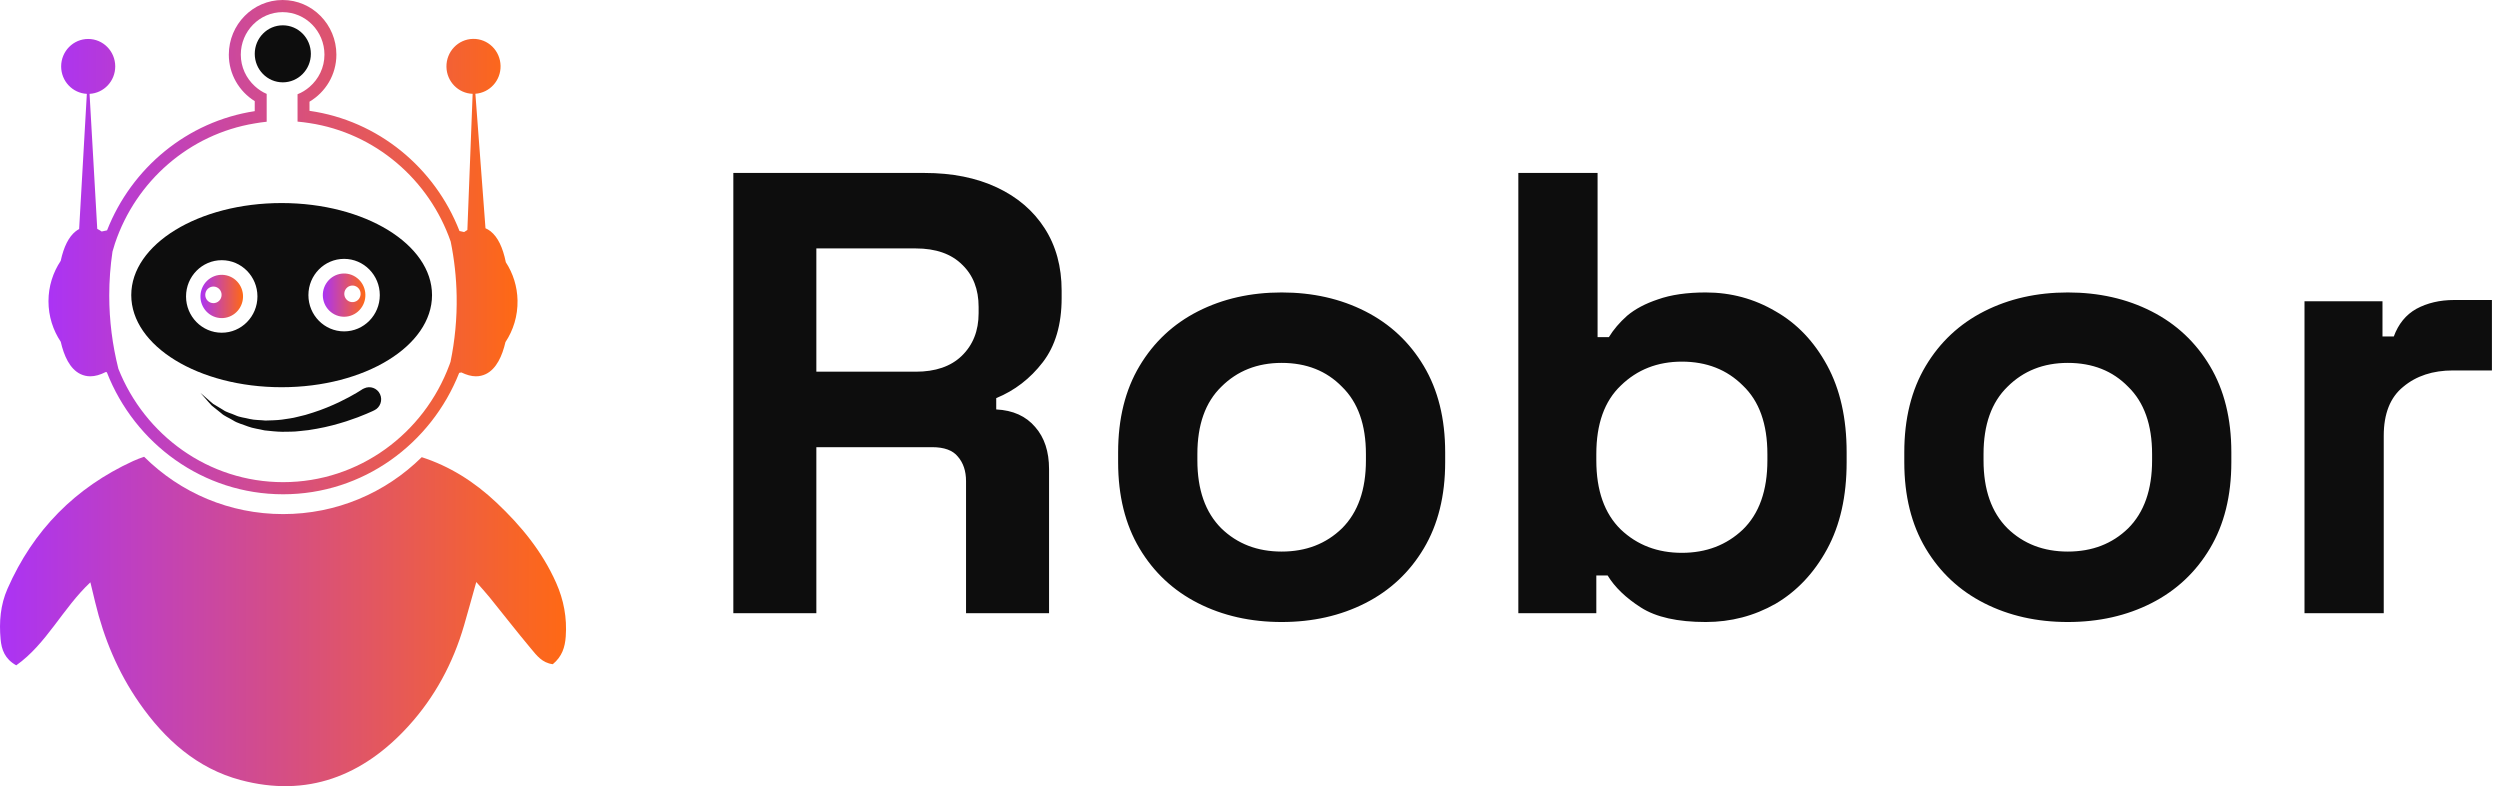
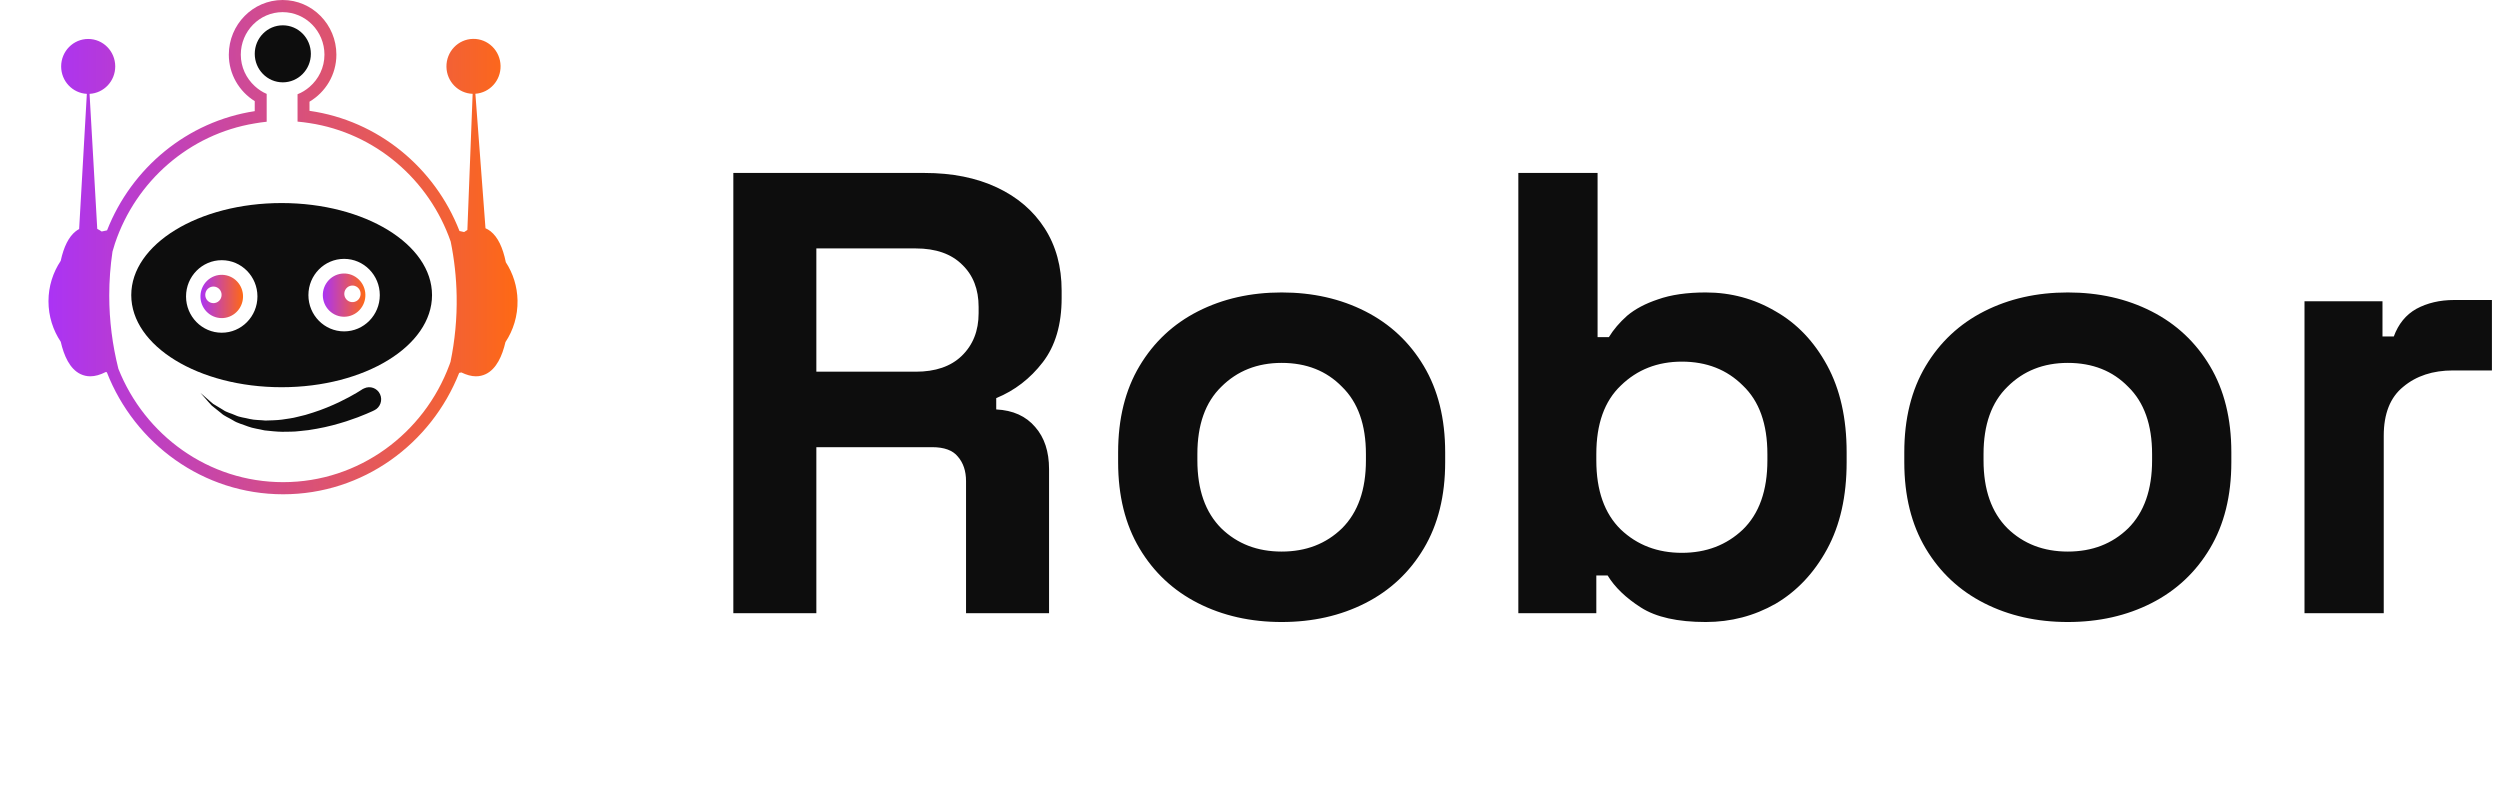
<svg xmlns="http://www.w3.org/2000/svg" width="159" height="50" viewBox="0 0 159 50" fill="none">
  <path d="M46.64 39V11H58.8C60.56 11 62.093 11.307 63.4 11.92C64.707 12.533 65.72 13.4 66.44 14.52C67.16 15.64 67.52 16.96 67.52 18.48V18.96C67.52 20.64 67.12 22 66.32 23.04C65.52 24.08 64.533 24.84 63.36 25.32V26.04C64.427 26.093 65.253 26.467 65.84 27.16C66.427 27.827 66.72 28.72 66.72 29.84V39H61.44V30.6C61.44 29.96 61.267 29.44 60.92 29.04C60.6 28.64 60.053 28.44 59.28 28.44H51.92V39H46.64ZM51.92 23.64H58.24C59.493 23.64 60.467 23.307 61.16 22.64C61.88 21.947 62.24 21.04 62.24 19.92V19.52C62.24 18.4 61.893 17.507 61.2 16.84C60.507 16.147 59.52 15.8 58.24 15.8H51.92V23.64ZM81.513 39.56C79.54 39.56 77.767 39.16 76.193 38.36C74.62 37.56 73.38 36.4 72.473 34.88C71.567 33.36 71.113 31.533 71.113 29.4V28.76C71.113 26.627 71.567 24.8 72.473 23.28C73.38 21.76 74.62 20.6 76.193 19.8C77.767 19 79.54 18.6 81.513 18.6C83.487 18.6 85.26 19 86.833 19.8C88.407 20.6 89.647 21.76 90.553 23.28C91.46 24.8 91.913 26.627 91.913 28.76V29.4C91.913 31.533 91.46 33.36 90.553 34.88C89.647 36.4 88.407 37.56 86.833 38.36C85.26 39.16 83.487 39.56 81.513 39.56ZM81.513 35.08C83.06 35.08 84.34 34.587 85.353 33.6C86.367 32.587 86.873 31.147 86.873 29.28V28.88C86.873 27.013 86.367 25.587 85.353 24.6C84.367 23.587 83.087 23.08 81.513 23.08C79.967 23.08 78.687 23.587 77.673 24.6C76.66 25.587 76.153 27.013 76.153 28.88V29.28C76.153 31.147 76.66 32.587 77.673 33.6C78.687 34.587 79.967 35.08 81.513 35.08ZM108.486 39.56C106.699 39.56 105.326 39.253 104.366 38.64C103.406 38.027 102.699 37.347 102.246 36.6H101.526V39H96.566V11H101.606V21.44H102.326C102.619 20.96 103.006 20.507 103.486 20.08C103.992 19.653 104.646 19.307 105.446 19.04C106.272 18.747 107.286 18.6 108.486 18.6C110.086 18.6 111.566 19 112.926 19.8C114.286 20.573 115.379 21.72 116.206 23.24C117.032 24.76 117.446 26.6 117.446 28.76V29.4C117.446 31.56 117.032 33.4 116.206 34.92C115.379 36.44 114.286 37.6 112.926 38.4C111.566 39.173 110.086 39.56 108.486 39.56ZM106.966 35.16C108.512 35.16 109.806 34.667 110.846 33.68C111.886 32.667 112.406 31.2 112.406 29.28V28.88C112.406 26.96 111.886 25.507 110.846 24.52C109.832 23.507 108.539 23 106.966 23C105.419 23 104.126 23.507 103.086 24.52C102.046 25.507 101.526 26.96 101.526 28.88V29.28C101.526 31.2 102.046 32.667 103.086 33.68C104.126 34.667 105.419 35.16 106.966 35.16ZM131.513 39.56C129.54 39.56 127.767 39.16 126.193 38.36C124.62 37.56 123.38 36.4 122.473 34.88C121.567 33.36 121.113 31.533 121.113 29.4V28.76C121.113 26.627 121.567 24.8 122.473 23.28C123.38 21.76 124.62 20.6 126.193 19.8C127.767 19 129.54 18.6 131.513 18.6C133.487 18.6 135.26 19 136.833 19.8C138.407 20.6 139.647 21.76 140.553 23.28C141.46 24.8 141.913 26.627 141.913 28.76V29.4C141.913 31.533 141.46 33.36 140.553 34.88C139.647 36.4 138.407 37.56 136.833 38.36C135.26 39.16 133.487 39.56 131.513 39.56ZM131.513 35.08C133.06 35.08 134.34 34.587 135.353 33.6C136.367 32.587 136.873 31.147 136.873 29.28V28.88C136.873 27.013 136.367 25.587 135.353 24.6C134.367 23.587 133.087 23.08 131.513 23.08C129.967 23.08 128.687 23.587 127.673 24.6C126.66 25.587 126.153 27.013 126.153 28.88V29.28C126.153 31.147 126.66 32.587 127.673 33.6C128.687 34.587 129.967 35.08 131.513 35.08ZM146.566 39V19.16H151.526V21.4H152.246C152.539 20.6 153.019 20.013 153.686 19.64C154.379 19.267 155.179 19.08 156.086 19.08H158.486V23.56H156.006C154.726 23.56 153.672 23.907 152.846 24.6C152.019 25.267 151.606 26.307 151.606 27.72V39H146.566Z" fill="#0D0D0D" />
-   <path d="M35.371 37.068C34.487 35.079 33.145 33.447 31.585 31.974C30.154 30.621 28.571 29.639 26.822 29.077C24.511 31.359 21.387 32.696 18.008 32.696C14.614 32.696 11.479 31.349 9.166 29.05C8.93 29.13 8.696 29.218 8.466 29.323C4.799 31.007 2.119 33.704 0.475 37.448C0.025 38.475 -0.063 39.553 0.038 40.655C0.098 41.318 0.305 41.908 1.033 42.315C2.965 40.949 3.981 38.695 5.748 37.035C5.868 37.533 5.962 37.923 6.056 38.312C6.608 40.61 7.503 42.752 8.852 44.694C10.484 47.044 12.547 48.879 15.308 49.613C19.524 50.735 23.077 49.366 25.978 46.178C27.648 44.342 28.812 42.187 29.512 39.783C29.769 38.898 30.012 38.009 30.291 37.017C30.61 37.382 30.881 37.672 31.13 37.98C32.014 39.073 32.877 40.185 33.778 41.262C34.132 41.684 34.48 42.16 35.158 42.243C35.75 41.754 35.933 41.159 35.981 40.489C36.067 39.294 35.856 38.158 35.371 37.068Z" fill="url(#paint0_linear_282_8553)" />
  <path d="M4.811 14.712C4.372 15.062 4.055 15.692 3.861 16.59C3.372 17.323 3.083 18.205 3.083 19.158C3.083 20.114 3.372 21.002 3.864 21.737C4.065 22.62 4.436 23.464 5.118 23.791C5.315 23.886 5.525 23.933 5.746 23.933C6.051 23.933 6.378 23.837 6.725 23.661C6.748 23.665 6.771 23.669 6.794 23.673C8.566 28.212 12.917 31.436 18.008 31.436C23.082 31.436 27.421 28.232 29.204 23.715C29.251 23.706 29.298 23.697 29.344 23.687C29.67 23.845 29.98 23.933 30.267 23.933C30.49 23.933 30.7 23.886 30.896 23.792C31.573 23.467 31.944 22.633 32.146 21.759C32.647 21.004 32.933 20.091 32.915 19.112C32.899 18.21 32.625 17.377 32.17 16.677C31.979 15.732 31.657 15.073 31.204 14.712C31.091 14.623 30.981 14.561 30.877 14.517L30.234 5.963C31.143 5.9 31.854 5.125 31.836 4.189C31.819 3.223 31.034 2.455 30.083 2.473C29.133 2.491 28.377 3.287 28.394 4.253C28.411 5.19 29.149 5.938 30.06 5.967L29.725 14.626C29.656 14.666 29.587 14.71 29.518 14.758C29.421 14.733 29.322 14.711 29.223 14.692C27.652 10.656 24.044 7.669 19.684 7.049V6.467C20.701 5.864 21.394 4.756 21.394 3.476C21.394 1.559 19.861 0 17.973 0C16.088 0 14.553 1.559 14.553 3.476C14.553 4.73 15.219 5.821 16.201 6.432V7.069C11.914 7.726 8.371 10.675 6.809 14.65C6.693 14.671 6.578 14.694 6.466 14.724C6.372 14.659 6.278 14.603 6.185 14.557L5.696 5.969C6.605 5.922 7.329 5.161 7.329 4.225C7.329 3.26 6.559 2.478 5.609 2.478C4.66 2.478 3.889 3.26 3.889 4.225C3.889 5.161 4.614 5.923 5.523 5.969L5.033 14.568C4.961 14.606 4.887 14.652 4.811 14.712ZM16.202 7.849C16.453 7.807 16.704 7.766 16.961 7.742V6.97V5.972C16.68 5.854 16.425 5.681 16.202 5.476C15.661 4.98 15.315 4.271 15.315 3.476C15.315 1.985 16.51 0.772 17.974 0.772C19.442 0.772 20.635 1.985 20.635 3.476C20.635 4.301 20.262 5.032 19.685 5.529C19.459 5.723 19.207 5.883 18.924 5.993V6.963V7.735C19.181 7.756 19.433 7.791 19.685 7.829C23.862 8.464 27.293 11.42 28.665 15.367C28.892 16.487 29.022 17.64 29.043 18.819C29.069 20.253 28.932 21.655 28.653 23.012C28.63 23.076 28.608 23.14 28.584 23.204C26.974 27.555 22.848 30.665 18.008 30.665C13.262 30.665 9.203 27.673 7.529 23.454C7.152 21.955 6.948 20.396 6.948 18.792C6.948 17.845 7.019 16.915 7.154 16.003C7.202 15.827 7.254 15.652 7.312 15.48C8.642 11.517 12.043 8.532 16.202 7.849Z" fill="url(#paint1_linear_282_8553)" />
  <path d="M23.161 24.7L23.062 24.747C23.053 24.751 22.925 24.842 22.671 24.991C22.413 25.148 22.032 25.352 21.561 25.581C21.088 25.802 20.524 26.046 19.904 26.241C19.593 26.346 19.269 26.439 18.934 26.509C18.602 26.602 18.259 26.634 17.914 26.69C17.57 26.732 17.223 26.735 16.88 26.747C16.544 26.709 16.199 26.724 15.882 26.647C15.567 26.566 15.24 26.541 14.967 26.409C14.695 26.284 14.401 26.225 14.185 26.066C13.953 25.927 13.744 25.799 13.557 25.687C13.387 25.55 13.246 25.419 13.126 25.316C12.887 25.106 12.748 24.985 12.748 24.985C12.748 24.985 12.868 25.123 13.08 25.363C13.187 25.482 13.312 25.634 13.467 25.797C13.643 25.938 13.844 26.098 14.061 26.272C14.268 26.467 14.557 26.569 14.829 26.738C15.106 26.917 15.438 26.99 15.767 27.122C16.099 27.248 16.464 27.285 16.827 27.373C17.193 27.41 17.572 27.457 17.948 27.462C18.322 27.453 18.706 27.466 19.07 27.415C19.442 27.387 19.804 27.334 20.152 27.267C20.847 27.146 21.484 26.966 22.023 26.796C22.563 26.619 23.005 26.451 23.312 26.316C23.471 26.246 23.596 26.191 23.682 26.154C23.76 26.116 23.803 26.095 23.803 26.095L23.807 26.094C24.186 25.913 24.347 25.454 24.17 25.069C23.992 24.684 23.539 24.52 23.161 24.7Z" fill="#0D0D0D" />
  <path d="M17.91 24.627C23.195 24.627 27.477 22.005 27.477 18.77C27.477 15.535 23.195 12.914 17.91 12.914C12.63 12.914 8.348 15.535 8.348 18.77C8.348 22.005 12.63 24.627 17.91 24.627ZM21.885 16.464C23.138 16.464 24.155 17.496 24.155 18.77C24.155 20.044 23.138 21.076 21.885 21.076C20.632 21.076 19.615 20.044 19.615 18.77C19.615 17.496 20.631 16.464 21.885 16.464ZM14.103 16.548C15.358 16.548 16.373 17.58 16.373 18.854C16.373 20.128 15.358 21.161 14.103 21.161C12.848 21.161 11.832 20.128 11.832 18.854C11.832 17.58 12.849 16.548 14.103 16.548Z" fill="#0D0D0D" />
  <path d="M14.828 20.016C15.46 19.608 15.646 18.758 15.246 18.117C14.846 17.476 14.009 17.286 13.377 17.693C12.746 18.101 12.559 18.95 12.96 19.593C13.361 20.233 14.198 20.424 14.828 20.016ZM13.295 18.307C13.54 18.151 13.859 18.224 14.014 18.47C14.166 18.715 14.096 19.042 13.853 19.198C13.611 19.355 13.289 19.281 13.135 19.036C12.982 18.789 13.054 18.463 13.295 18.307Z" fill="url(#paint2_linear_282_8553)" />
  <path d="M21.048 19.85C21.634 20.32 22.486 20.218 22.948 19.621C23.411 19.025 23.311 18.16 22.722 17.69C22.136 17.22 21.285 17.322 20.822 17.918C20.359 18.515 20.459 19.38 21.048 19.85ZM22.008 18.361C22.186 18.133 22.513 18.093 22.737 18.274C22.963 18.454 23.001 18.786 22.825 19.016C22.647 19.244 22.319 19.283 22.095 19.103C21.869 18.923 21.83 18.591 22.008 18.361Z" fill="url(#paint3_linear_282_8553)" />
  <path d="M19.771 3.424C19.771 2.422 18.973 1.61 17.986 1.61C17 1.61 16.202 2.422 16.202 3.424C16.202 4.425 17 5.237 17.986 5.237C18.972 5.237 19.771 4.425 19.771 3.424Z" fill="#0D0D0D" />
  <defs>
    <linearGradient id="paint0_linear_282_8553" x1="0" y1="39.525" x2="36" y2="39.525" gradientUnits="userSpaceOnUse">
      <stop stop-color="#AB33F5" />
      <stop offset="1" stop-color="#FF6914" />
    </linearGradient>
    <linearGradient id="paint1_linear_282_8553" x1="3.083" y1="15.718" x2="32.916" y2="15.718" gradientUnits="userSpaceOnUse">
      <stop stop-color="#AB33F5" />
      <stop offset="1" stop-color="#FF6914" />
    </linearGradient>
    <linearGradient id="paint2_linear_282_8553" x1="12.748" y1="18.855" x2="15.457" y2="18.855" gradientUnits="userSpaceOnUse">
      <stop stop-color="#AB33F5" />
      <stop offset="1" stop-color="#FF6914" />
    </linearGradient>
    <linearGradient id="paint3_linear_282_8553" x1="20.531" y1="18.77" x2="23.239" y2="18.77" gradientUnits="userSpaceOnUse">
      <stop stop-color="#AB33F5" />
      <stop offset="1" stop-color="#FF6914" />
    </linearGradient>
  </defs>
</svg>